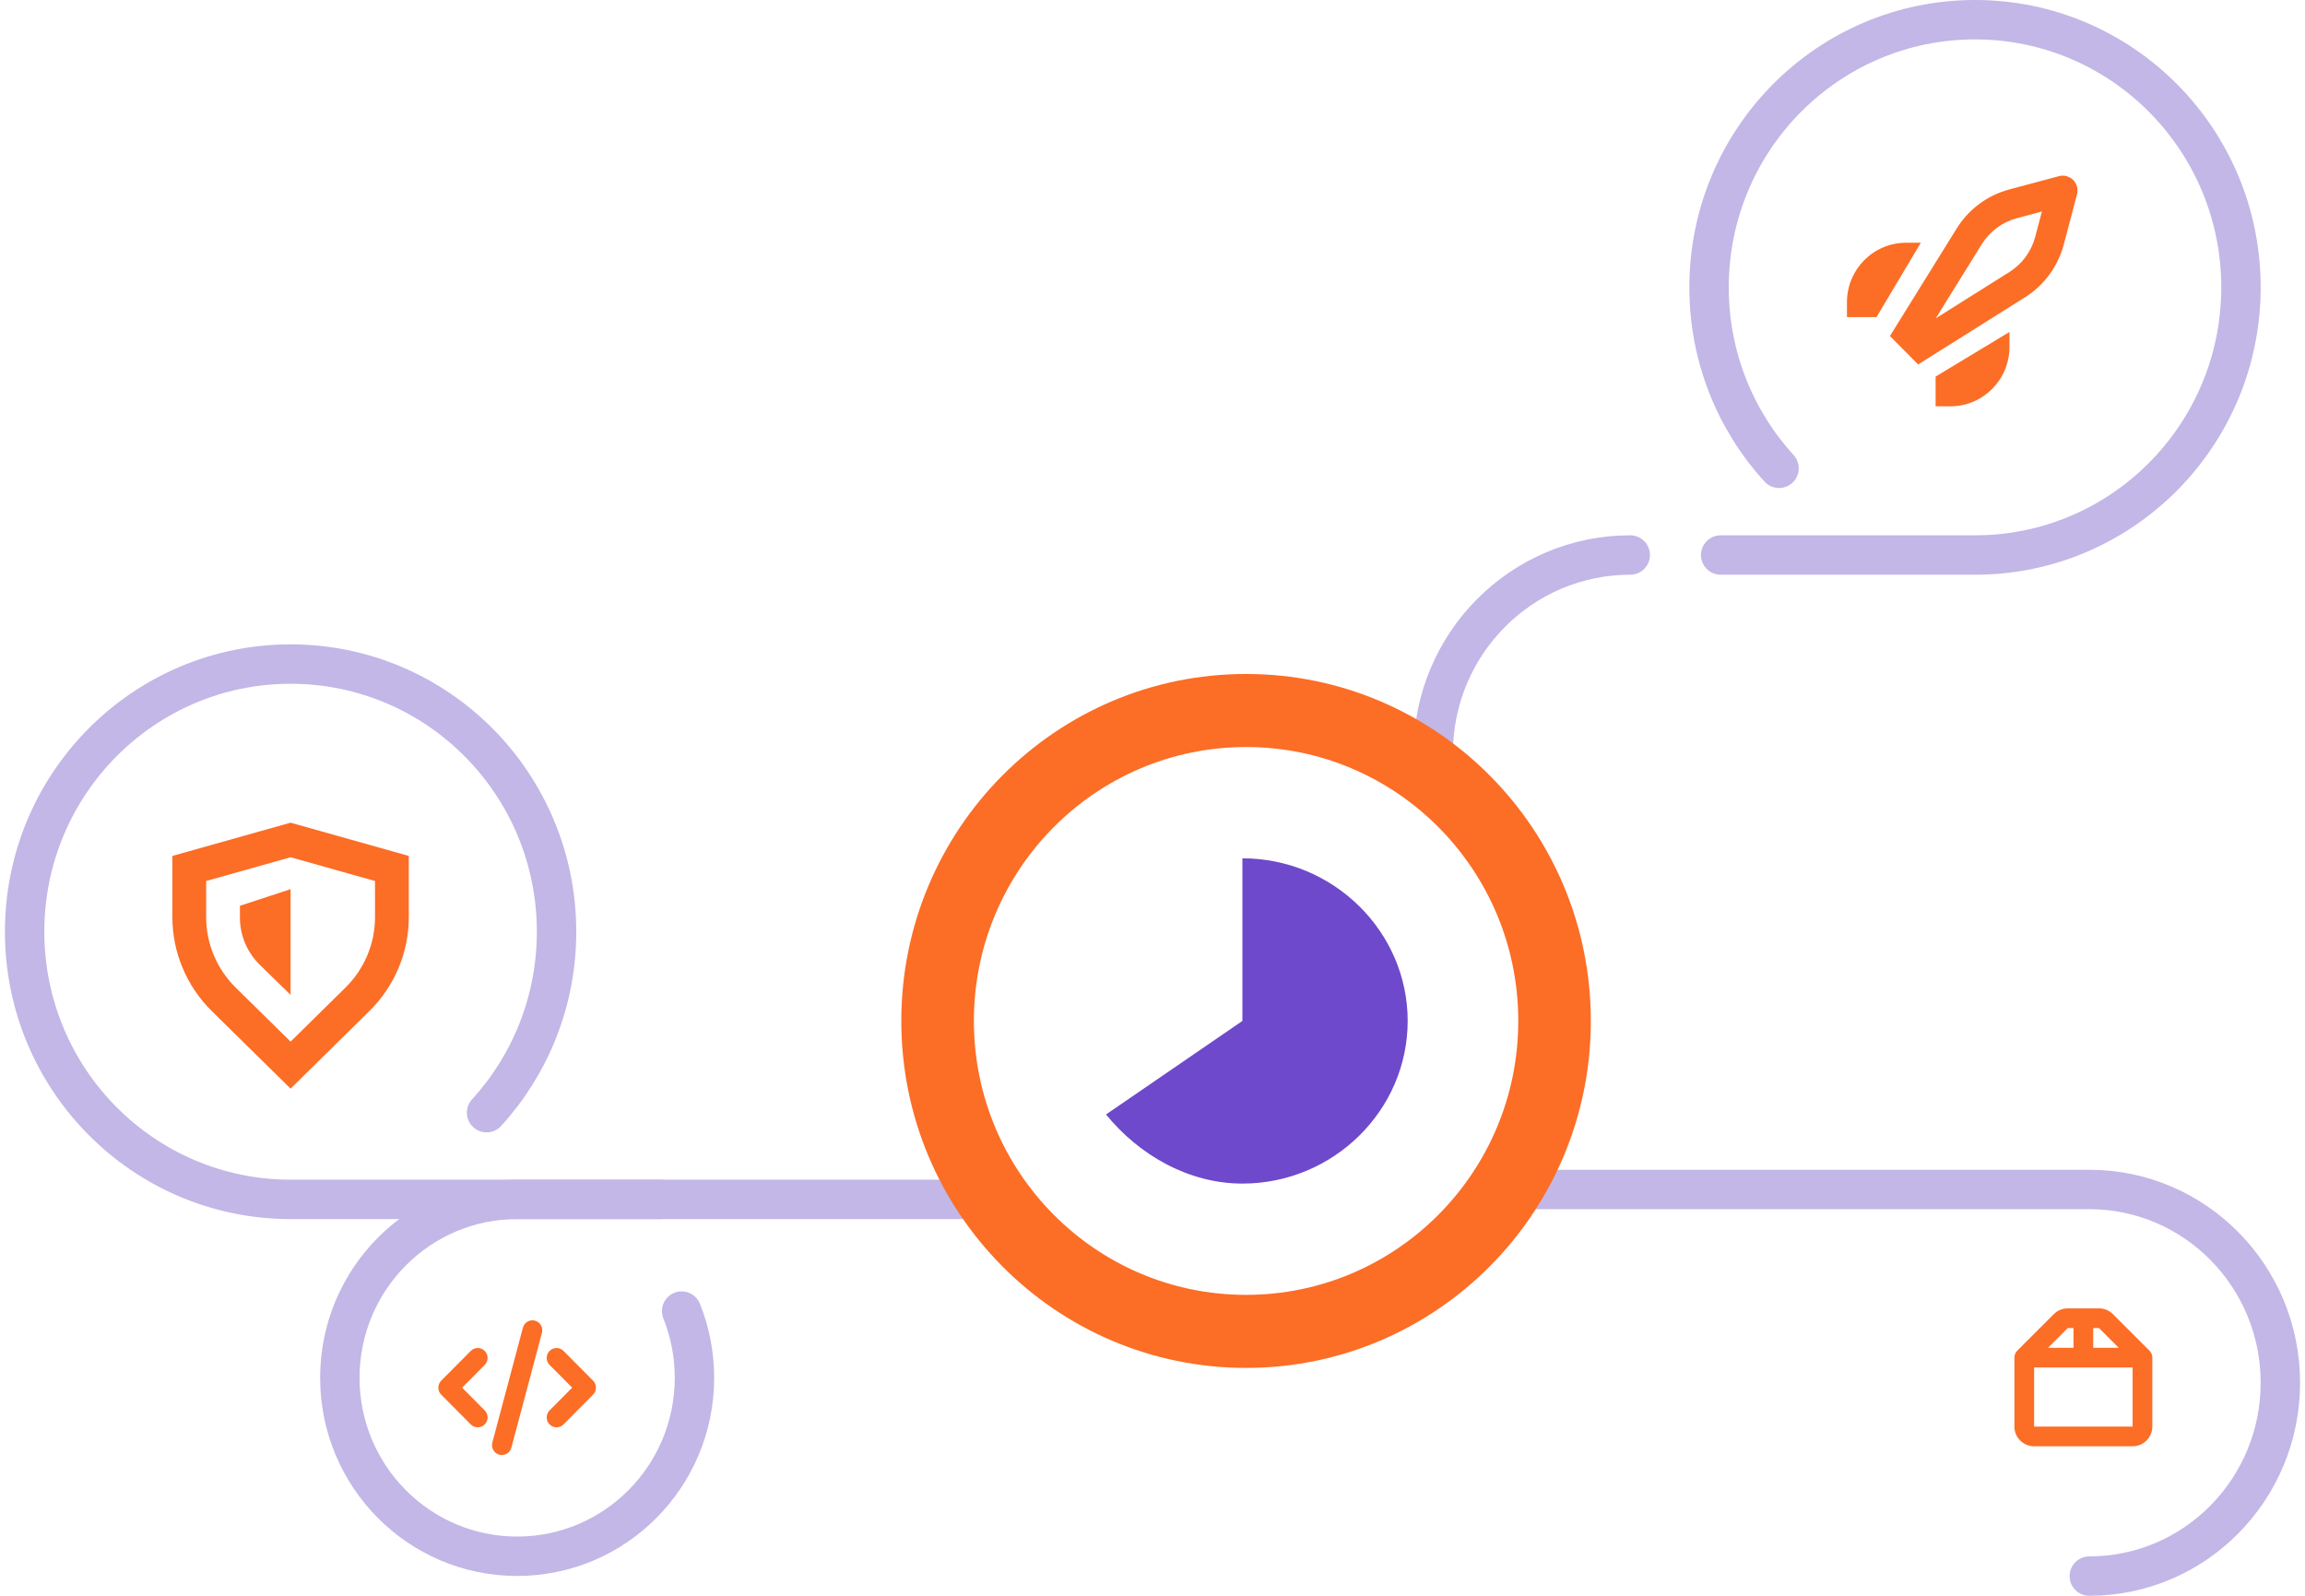
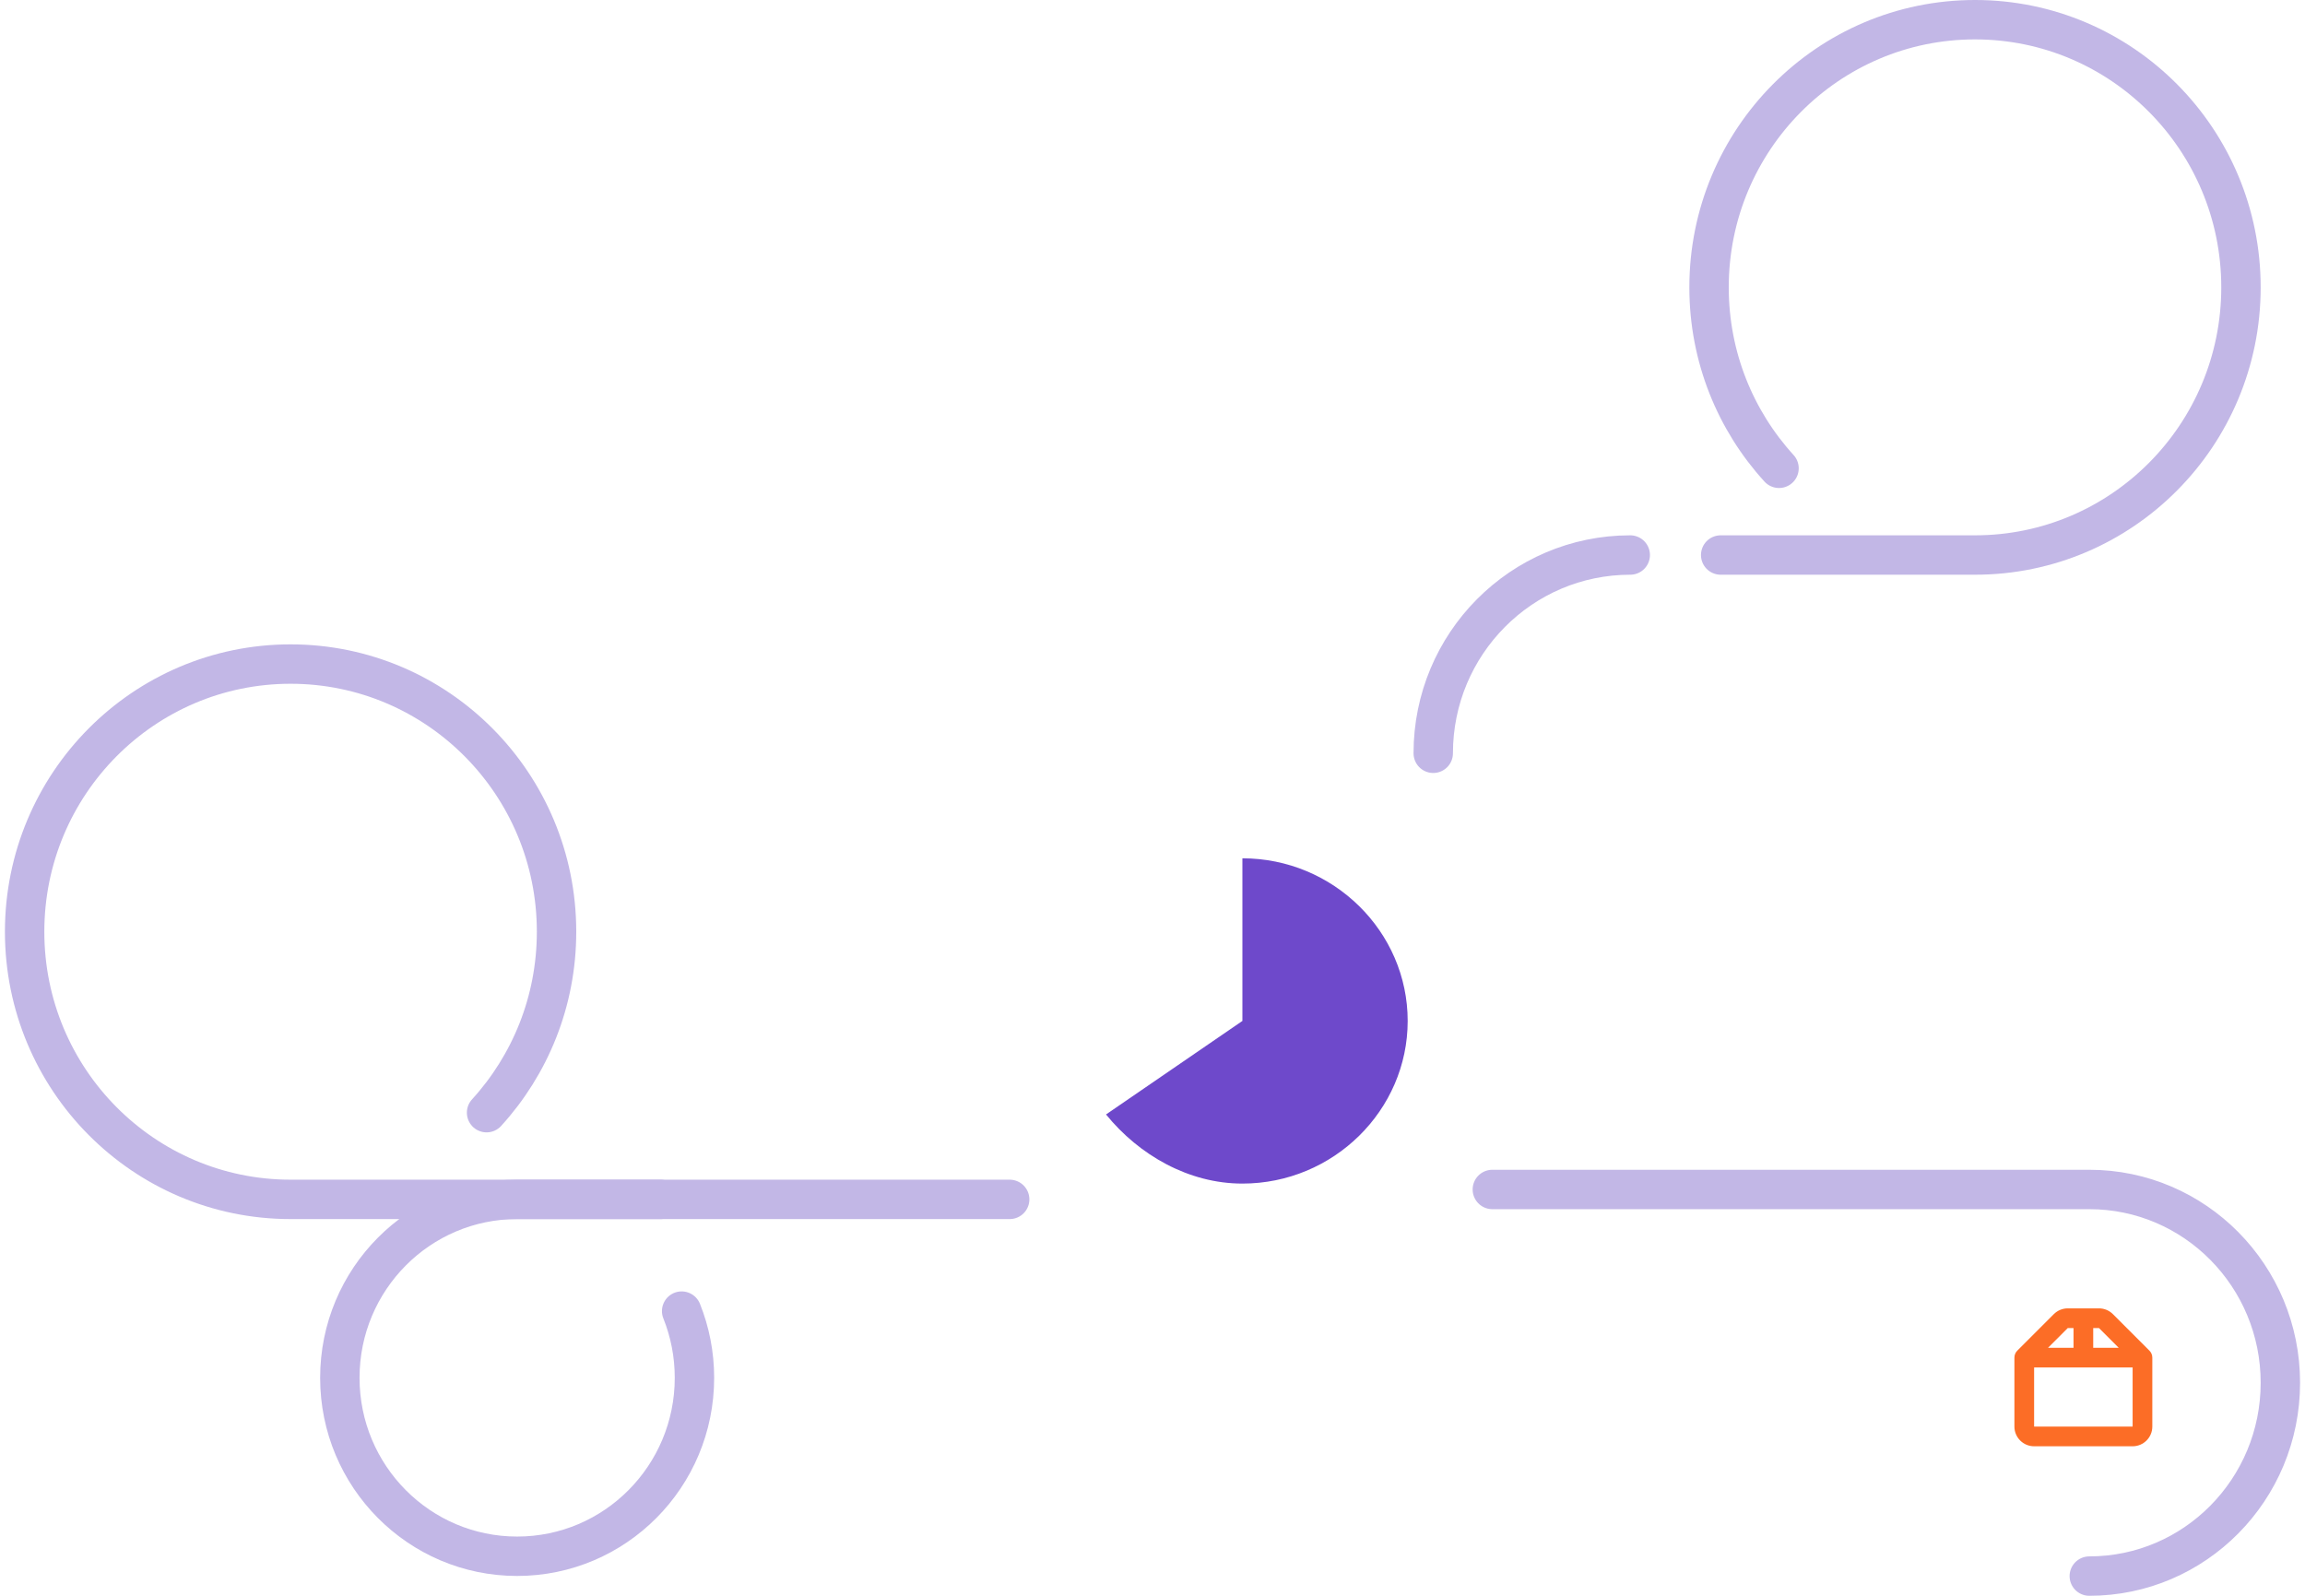
<svg xmlns="http://www.w3.org/2000/svg" width="234" height="162" viewBox="0 0 234 162" fill="none">
  <path d="M174.68 56.344H200.5C215.412 56.344 227.5 44.179 227.5 29.172C227.5 14.165 215.412 2 200.5 2C185.588 2 173.5 14.165 173.5 29.172C173.5 36.255 176.193 42.705 180.604 47.541" stroke="#C2B7E6" stroke-width="4" stroke-linecap="round" />
  <path d="M145.5 76.471C145.5 65.355 154.454 56.344 165.5 56.344" stroke="#C2B7E6" stroke-width="4" stroke-linecap="round" />
  <path d="M102.5 121.758H29.5C14.588 121.758 2.5 109.593 2.5 94.586C2.5 79.579 14.588 67.414 29.5 67.414C44.412 67.414 56.5 79.579 56.5 94.586C56.5 101.669 53.807 108.119 49.396 112.955" stroke="#C2B7E6" stroke-width="4" stroke-linecap="round" />
  <path d="M67.047 121.758H52.5C42.559 121.758 34.5 129.868 34.5 139.873C34.5 149.877 42.559 157.987 52.5 157.987C62.441 157.987 70.5 149.877 70.5 139.873C70.5 137.478 70.038 135.192 69.2 133.1" stroke="#C2B7E6" stroke-width="4" stroke-linecap="round" />
  <g clip-path="url(#clip0)">
    <path d="M55.019 135.3C55.162 134.764 54.845 134.211 54.312 134.068C53.778 133.925 53.23 134.243 53.087 134.78L49.981 146.445C49.838 146.981 50.155 147.534 50.688 147.677C51.222 147.821 51.77 147.503 51.913 146.965L55.019 135.3Z" fill="#FC6D26" />
    <path d="M49.207 137.142C49.598 137.534 49.598 138.172 49.207 138.565L46.914 140.873L49.207 143.18C49.598 143.573 49.598 144.211 49.207 144.603C48.817 144.997 48.183 144.997 47.793 144.603L44.793 141.584C44.402 141.192 44.402 140.554 44.793 140.161L47.793 137.142C48.183 136.748 48.817 136.748 49.207 137.142Z" fill="#FC6D26" />
    <path d="M55.793 137.142C55.402 137.534 55.402 138.172 55.793 138.565L58.086 140.873L55.793 143.18C55.402 143.573 55.402 144.211 55.793 144.603C56.183 144.997 56.817 144.997 57.207 144.603L60.207 141.584C60.598 141.192 60.598 140.554 60.207 140.161L57.207 137.142C56.817 136.748 56.183 136.748 55.793 137.142Z" fill="#FC6D26" />
  </g>
  <path d="M212.102 160C222.815 160 231.5 151.214 231.5 140.376C231.5 129.537 222.815 120.752 212.102 120.752H151.5" stroke="#C2B7E6" stroke-width="4" stroke-linecap="round" />
-   <path d="M126.5 138.866C107.171 138.866 91.5 123.096 91.5 103.643C91.5 84.191 107.171 68.42 126.5 68.42C145.829 68.42 161.5 84.191 161.5 103.643C161.5 123.096 145.829 138.866 126.5 138.866ZM126.5 131.451C141.76 131.451 154.132 119.001 154.132 103.643C154.132 88.286 141.76 75.836 126.5 75.836C111.24 75.836 98.868 88.286 98.868 103.643C98.868 119.001 111.24 131.451 126.5 131.451Z" fill="#FC6D26" />
  <path fill-rule="evenodd" clip-rule="evenodd" d="M126.126 87.133C135.355 87.133 142.906 94.562 142.906 103.643C142.906 112.724 135.355 120.154 126.126 120.154C120.672 120.154 115.638 117.265 112.281 113.137L126.126 103.643V87.133Z" fill="#6E49CB" />
  <g clip-path="url(#clip1)">
-     <path d="M29.5 90.266L24.357 91.953V93.163C24.357 94.962 25.087 96.687 26.385 97.955L29.5 100.997V90.266Z" fill="#FC6D26" />
-     <path fill-rule="evenodd" clip-rule="evenodd" d="M17.5 86.891L29.5 83.516L41.5 86.891V93.112C41.5 96.692 40.055 100.126 37.483 102.657L29.5 110.516L21.517 102.657C18.945 100.126 17.5 96.692 17.5 93.112V86.891ZM20.929 93.112V89.437L29.5 87.026L38.071 89.437V93.112C38.071 95.797 36.988 98.372 35.059 100.271L29.5 105.743L23.941 100.271C22.012 98.372 20.929 95.797 20.929 93.112Z" fill="#FC6D26" />
-   </g>
+     </g>
  <g clip-path="url(#clip2)">
    <path d="M210.857 19.73L209.51 24.824C208.922 27.044 207.518 28.958 205.581 30.175L194.728 36.999L191.862 34.115L198.642 23.192C199.852 21.243 201.753 19.83 203.96 19.239L209.022 17.883C209.822 17.668 210.644 18.147 210.857 18.953C210.925 19.207 210.925 19.475 210.857 19.73ZM207.292 21.47L204.732 22.156C203.261 22.55 201.993 23.492 201.187 24.792L196.517 32.315L203.992 27.615C205.283 26.803 206.219 25.528 206.611 24.047L207.292 21.47ZM196.5 38.229L204 33.701V35.21C204 38.545 201.314 41.248 198 41.248H196.5V38.229ZM190.5 32.191H187.5V30.682C187.5 27.347 190.186 24.643 193.5 24.643H195L190.5 32.191Z" fill="#FC6D26" />
  </g>
  <path fill-rule="evenodd" clip-rule="evenodd" d="M209.914 132.822C209.384 132.822 208.875 133.032 208.5 133.407L204.796 137.111C204.613 137.293 204.5 137.544 204.5 137.822V144.822C204.5 145.926 205.395 146.822 206.5 146.822H216.5C217.605 146.822 218.5 145.926 218.5 144.822V137.822C218.5 137.546 218.388 137.296 218.207 137.115L214.5 133.407C214.125 133.032 213.616 132.822 213.086 132.822H209.914ZM215.086 136.822L213.086 134.822H212.5V136.822H215.086ZM210.5 134.822H209.914L207.914 136.822H210.5V134.822ZM206.5 138.822H216.5V144.822H206.5V138.822Z" fill="#FC6D26" />
  <defs>
    <clipPath id="clip0">
-       <rect width="16" height="13.678" fill="white" transform="translate(44.5 134.033)" />
-     </clipPath>
+       </clipPath>
    <clipPath id="clip1">
      <rect width="24" height="27.172" fill="white" transform="translate(17.5 83.516)" />
    </clipPath>
    <clipPath id="clip2">
-       <rect width="24" height="24.153" fill="white" transform="translate(187.5 17.096)" />
-     </clipPath>
+       </clipPath>
  </defs>
</svg>